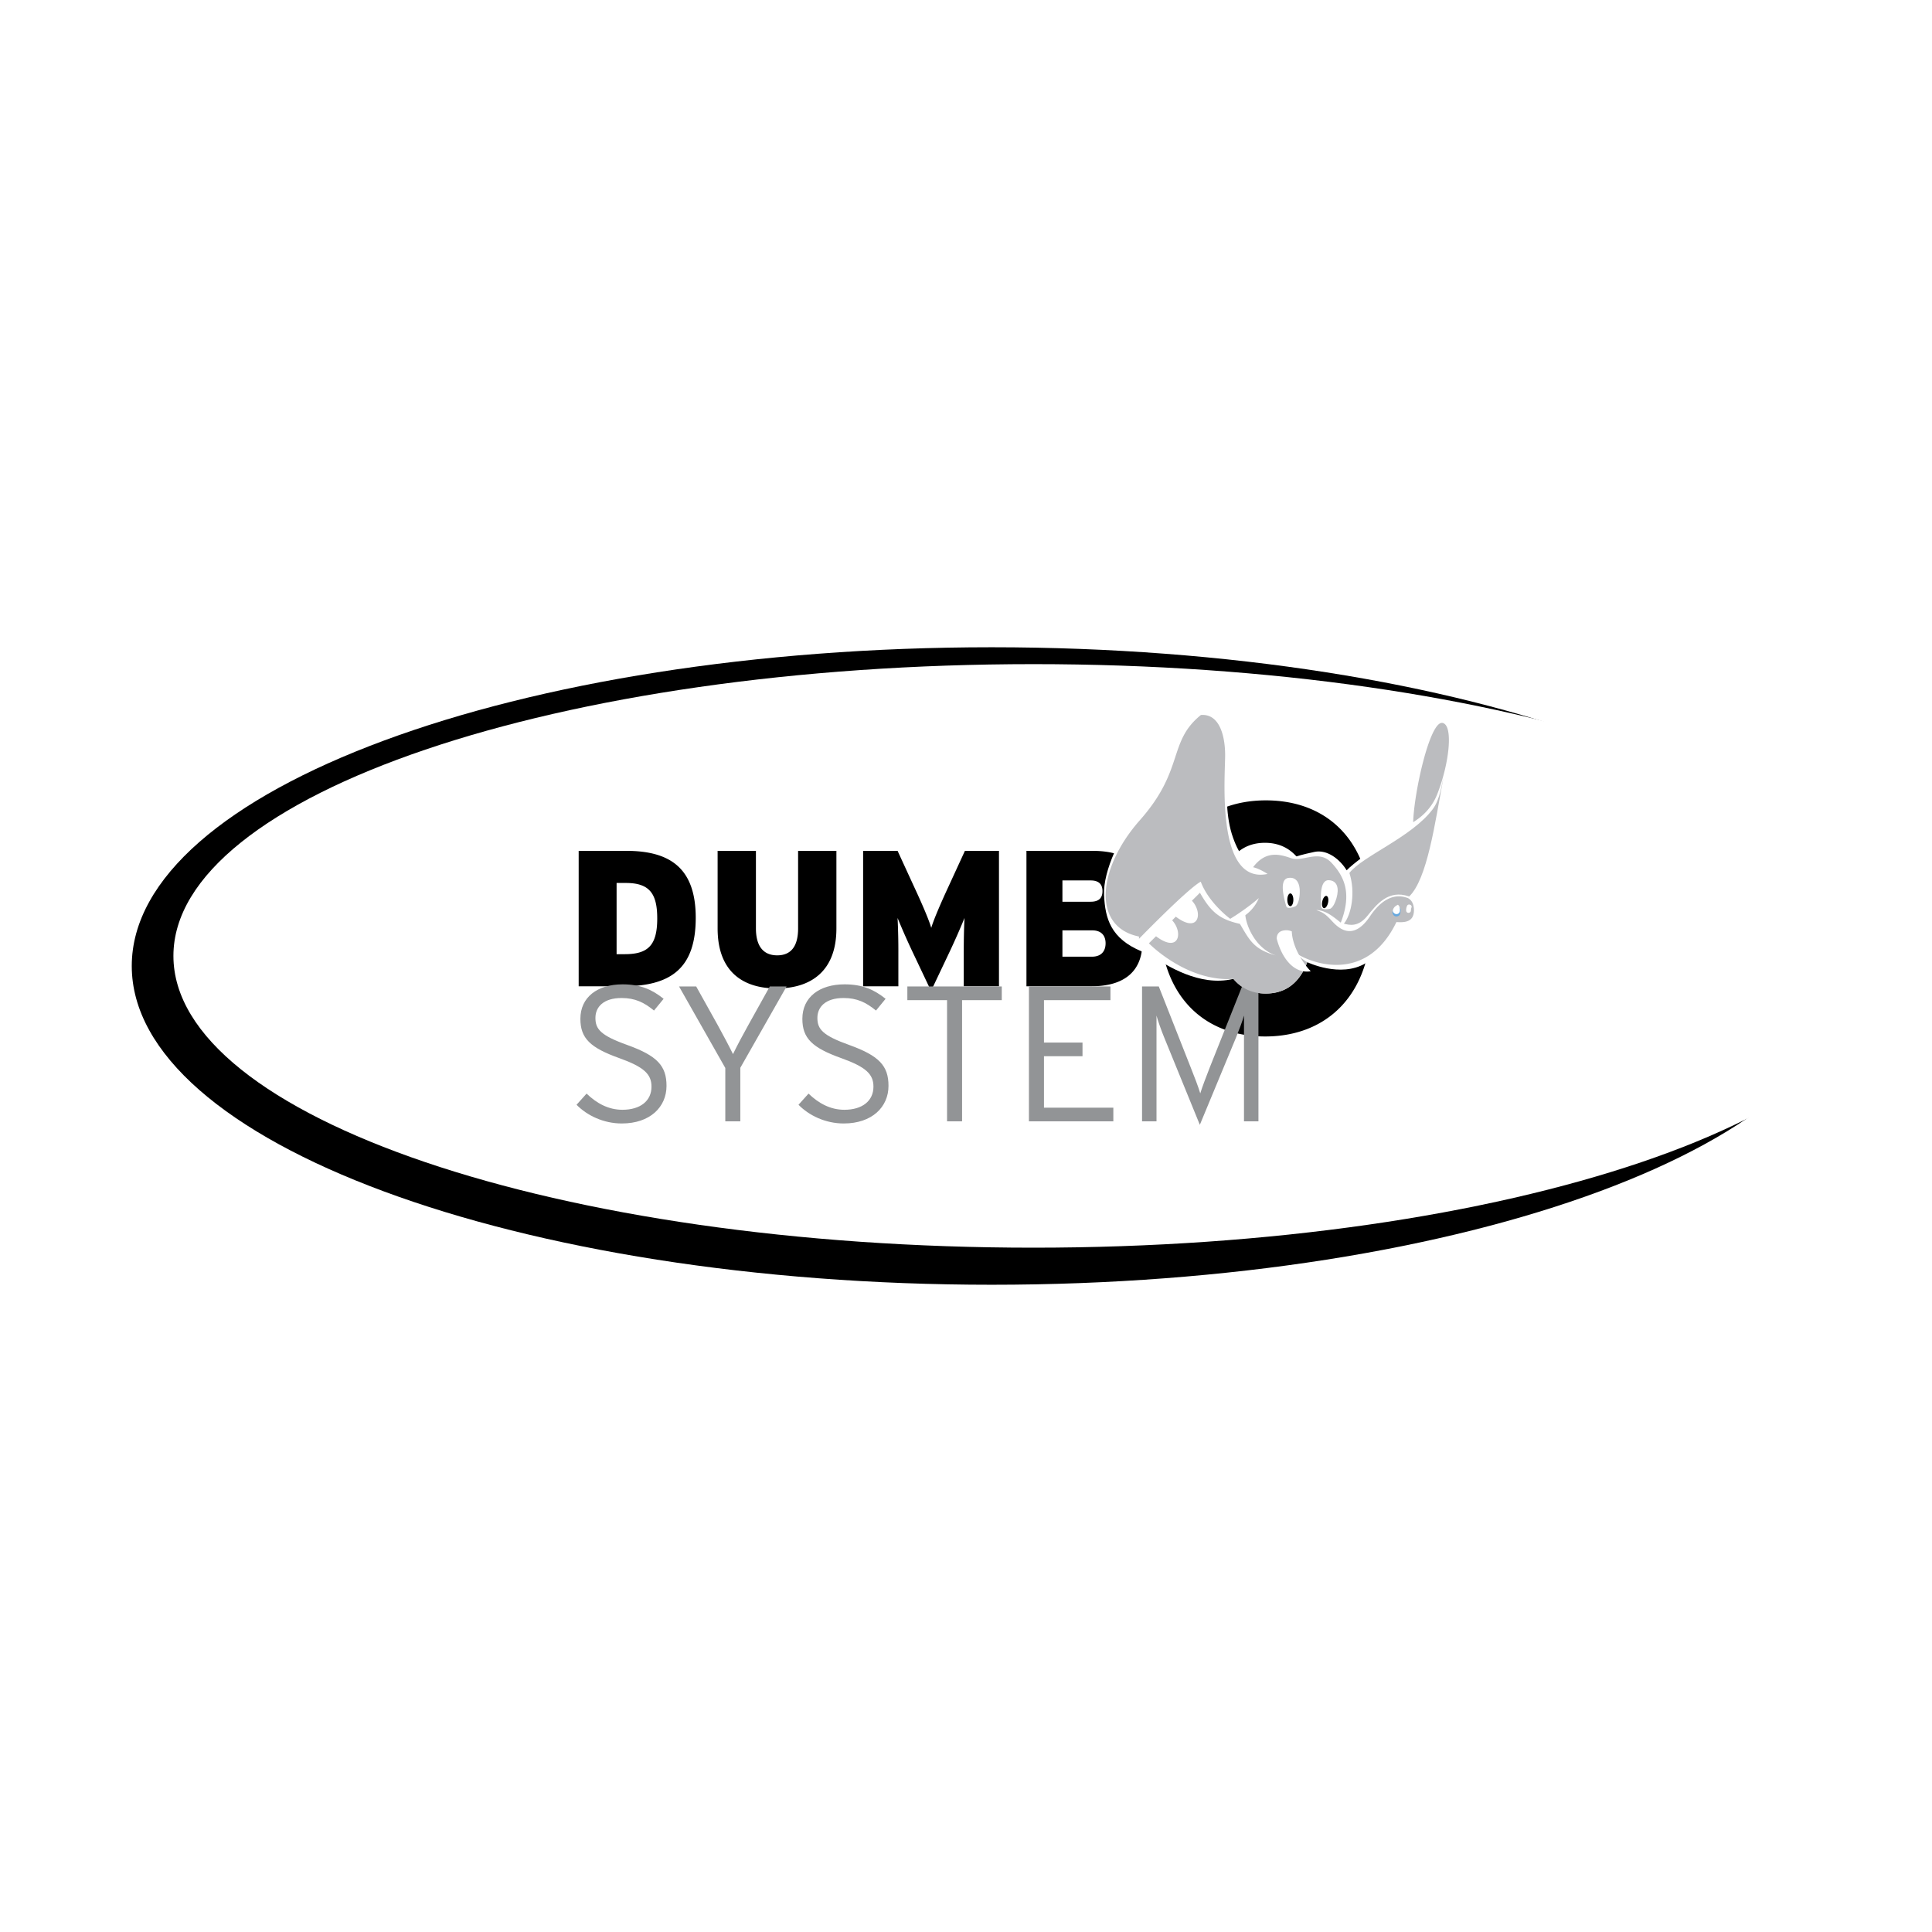
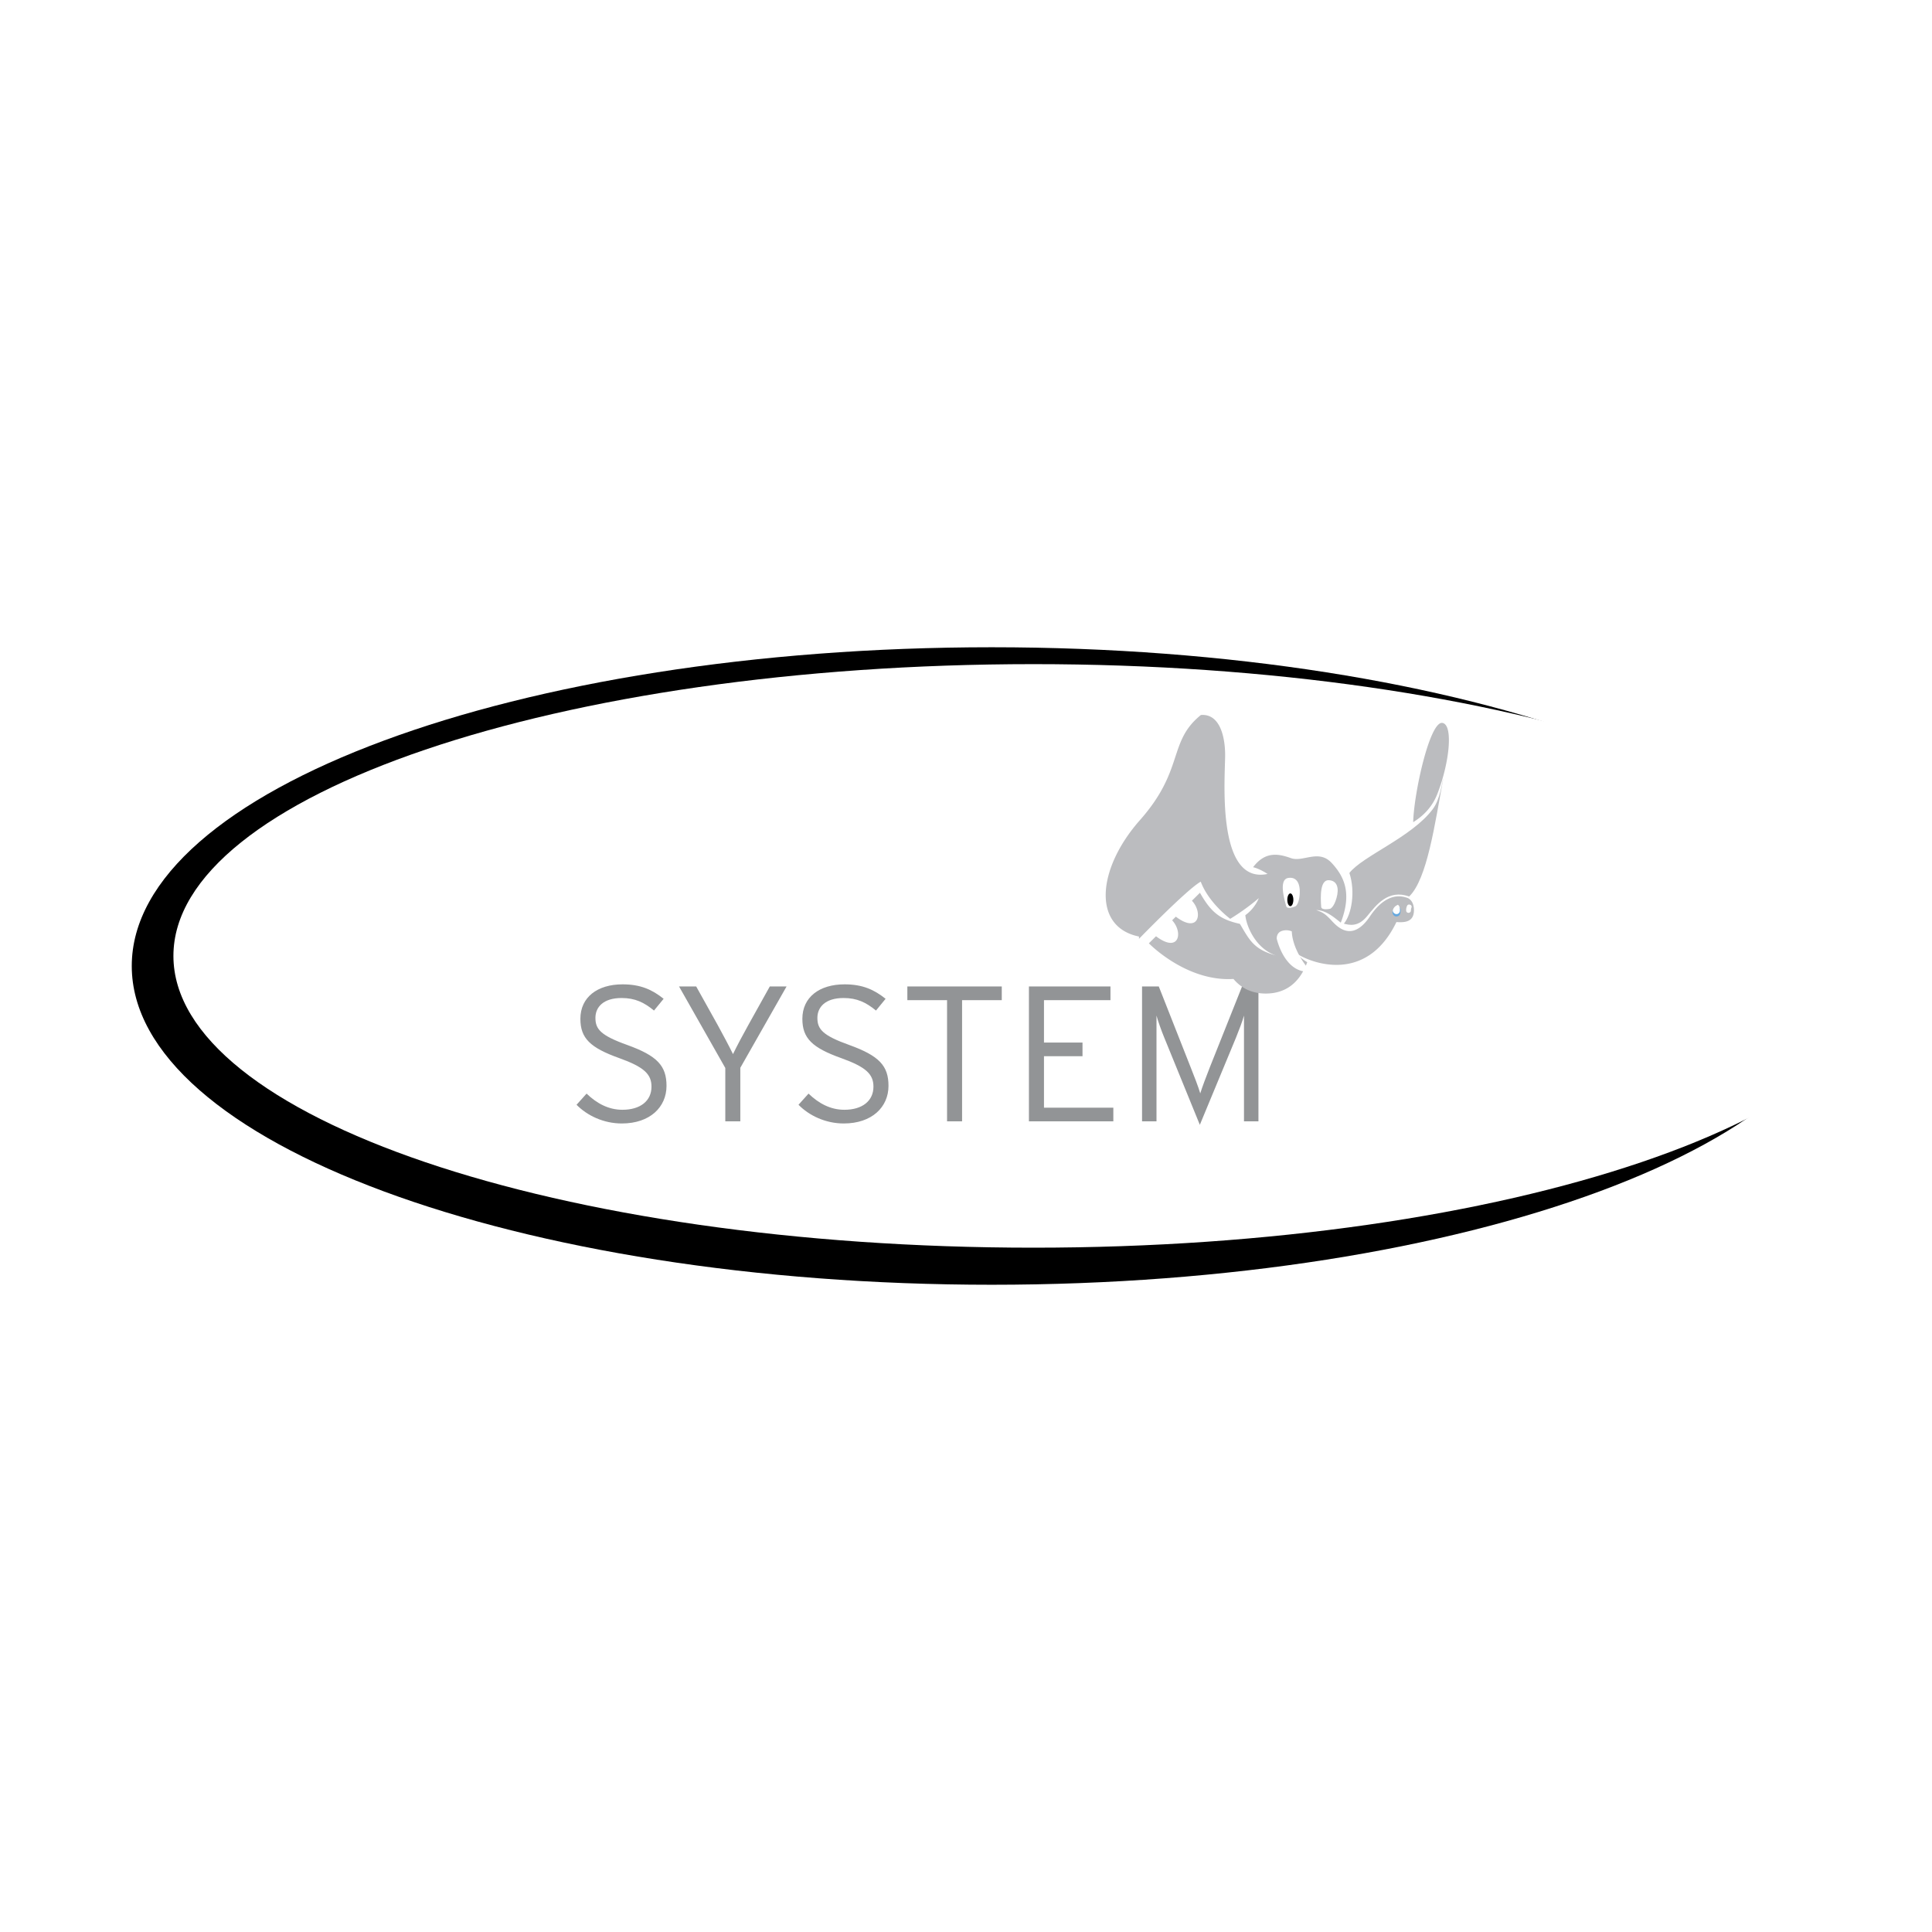
<svg xmlns="http://www.w3.org/2000/svg" width="2500" height="2500" viewBox="0 0 192.756 192.756">
  <g fill-rule="evenodd" clip-rule="evenodd">
    <path fill="#fff" d="M0 0h192.756v192.756H0V0z" />
    <path d="M184.738 96.378c0 17.554-38.438 31.802-85.797 31.802-47.358 0-85.795-14.248-85.795-31.802 0-17.555 38.438-31.801 85.795-31.801 47.36 0 85.797 14.246 85.797 31.801z" />
    <path d="M188.895 95.371c0 16.069-38.438 29.111-85.797 29.111-47.358 0-85.796-13.042-85.796-29.111 0-16.07 38.438-29.11 85.796-29.11 47.359-.001 85.797 13.04 85.797 29.11z" fill="#fff" />
-     <path d="M131.061 91.645c0 4.933-1.723 7.479-4.777 7.479s-4.854-2.623-4.854-7.558c0-4.933 1.721-7.479 4.775-7.479s4.856 2.623 4.856 7.558zm5.771-.046c0-7.602-4.338-11.746-10.537-11.746s-10.604 4.208-10.604 11.811 4.34 11.745 10.539 11.745c6.198 0 10.602-4.208 10.602-11.81zM65.573 91.626c0 2.683-.906 3.573-3.243 3.573h-.812v-7.105h.928c2.336 0 3.127 1.041 3.127 3.532zm3.841-.059c0-5.077-2.701-6.678-6.95-6.678h-4.729v13.513h4.383c4.788-.001 7.296-1.757 7.296-6.835zM77.485 98.616c-3.398 0-5.888-1.701-5.888-5.986v-7.741h3.822v7.741c0 1.66.656 2.685 2.124 2.685s2.084-1.025 2.084-2.685v-7.741h3.822v7.741c.001 4.285-2.566 5.986-5.964 5.986zM96.153 98.401v-3.224c0-1.33.021-2.547.077-3.591a71.014 71.014 0 0 1-1.563 3.535l-1.776 3.745-1.775-3.745a70.618 70.618 0 0 1-1.564-3.535 67.82 67.82 0 0 1 .078 3.591v3.224h-3.516V84.889h3.438l1.66 3.61c.811 1.738 1.486 3.321 1.698 4.074.233-.772.85-2.24 1.7-4.074l1.66-3.61h3.398v13.513h-3.515v-.001zM109.994 88.904c0 .638-.307 1.062-1.176 1.062h-2.82v-2.124h2.82c.887 0 1.176.463 1.176 1.062zm3.979 5.136c0-1.526-.713-2.473-1.932-2.993.91-.521 1.623-1.177 1.623-2.645 0-2.258-1.371-3.514-4.73-3.514h-6.525v13.513h6.488c3.396 0 5.076-1.601 5.076-4.361zm-3.668.075c0 .772-.426 1.333-1.352 1.333h-2.955v-2.626h2.975c.888 0 1.332.502 1.332 1.293z" />
    <path d="M62.041 112.089c-1.826 0-3.461-.789-4.519-1.866l1.001-1.114c1.018.98 2.191 1.614 3.574 1.614 1.788 0 2.902-.884 2.902-2.308 0-1.248-.749-1.96-3.209-2.844-2.903-1.038-3.885-1.98-3.885-3.923 0-2.151 1.692-3.44 4.21-3.44 1.808 0 2.962.537 4.095 1.442l-.961 1.173c-.98-.808-1.883-1.251-3.23-1.251-1.845 0-2.613.924-2.613 1.981 0 1.115.499 1.749 3.19 2.71 2.98 1.077 3.902 2.076 3.902 4.076.001 2.114-1.651 3.75-4.457 3.75zM73.862 106.533v5.344h-1.499v-5.325l-4.614-8.131h1.711l2.153 3.863c.537.98 1.133 2.095 1.518 2.884.384-.789.98-1.922 1.52-2.884l2.151-3.863h1.673l-4.613 8.112zM84.184 112.089c-1.826 0-3.461-.789-4.517-1.866l1-1.114c1.019.98 2.191 1.614 3.574 1.614 1.789 0 2.903-.884 2.903-2.308 0-1.248-.749-1.96-3.209-2.844-2.903-1.038-3.883-1.98-3.883-3.923 0-2.151 1.691-3.44 4.211-3.44 1.807 0 2.959.537 4.093 1.442l-.959 1.173c-.982-.808-1.885-1.251-3.231-1.251-1.844 0-2.615.924-2.615 1.981 0 1.115.499 1.749 3.192 2.71 2.978 1.077 3.902 2.076 3.902 4.076 0 2.114-1.654 3.75-4.461 3.75zM95.987 99.785v12.092h-1.499V99.785h-3.961v-1.364h9.42v1.364h-3.96zM102.656 111.877V98.421h8.135v1.364h-6.633v4.229h3.844v1.364h-3.844v5.133h6.92v1.366h-8.422zM124.113 111.877v-10.554c-.135.519-.521 1.518-.809 2.229l-3.596 8.67-3.537-8.67c-.287-.693-.652-1.711-.787-2.229v10.554h-1.441V98.421h1.67l3.174 8.053c.326.809.807 2.057.963 2.615.17-.577.652-1.826.959-2.615l3.211-8.053h1.635v13.456h-1.442z" fill="#929496" />
    <path d="M140.934 89.443c.85.664.771 1.82.268 2.422-.5.604-1.707.604-1.707.604s-.777 2.179-3.273 3.648c-2.498 1.471-5.799-.122-5.799-.122s-4.039.865-7.395 1.673c-3.354.809-6.699-1.392-7.975-2.217l-1.145-.526c-3.078-1.283-3.654-3.258-3.756-5.652-.104-2.396 1.684-6.155 3.492-8.165 1.811-2.014 2.482-3.755 3.084-5.833.604-2.078.537-3.755 3.15-4.626 2.615-.871 2.75 3.419 2.615 5.699-.135 2.279-.23 4.777.4 6.838.635 2.059 1.611 3.016 1.611 3.016s.537-.604 1.543-1.14c1.004-.537 3.295.384 3.295.384s.523-.183 1.799-.451c1.273-.269 2.545.736 3.217 1.836 1.297-1.355 6.406-4.576 6.406-4.576.164-3.736 1.371-10.902 3.08-10.801 1.709.099 1.105 4.223.4 8.043-.701 3.821-1.556 7.845-3.31 9.946z" fill="#fff" />
    <path d="M140.352 89.562c-.256-.062-1.898-.776-3.662 1.852s-3.236 1.094-3.852.422-.92-.838-1.523-1.037c.98.013 1.762.71 2.455 1.253 1.123-2.903.373-4.582-.92-5.967-1.293-1.385-2.84-.044-4.049-.468-1.205-.426-2.547-.732-3.779.905.67.153 1.441.672 1.441.672-5.234 1.1-4.199-9.977-4.23-11.966-.029-1.988-.639-4.036-2.418-3.893-3.314 2.672-1.613 5.44-6.084 10.49-4.254 4.809-4.809 10.654-.094 11.613v.229s4.82-4.966 6.162-5.703c.805 2.146 2.943 3.707 2.943 3.707 1.73-1.062 2.848-2.065 2.848-2.065s-.35.991-1.342 1.702c.09 1.038 1 3.323 3.045 4.016-2.225-.6-2.641-1.562-3.588-3.151-2.062-.451-2.914-1.226-3.986-3.102l-.799.792c1.129 1.215.693 3.331-1.607 1.591l-.367.364c1.129 1.215.691 3.331-1.609 1.591l-.713.705s3.703 3.829 8.404 3.558l.002-.004.025-.007c.811.968 1.9 1.465 3.229 1.465 1.969 0 3.381-1.058 4.139-3.127h.002a4.906 4.906 0 0 1-1.113-.902c1.359.938 6.977 3.188 10.01-3.103.871.063 1.748-.017 1.748-1.192-.002-.849-.463-1.176-.718-1.24zM140.994 82.028c.072-2.919 1.666-10.136 2.924-9.901 1.1.204.691 4.045-.535 7.135-.555 1.395-1.545 2.249-2.389 2.766z" fill="#bbbcbf" />
    <path d="M128.883 92.923c.053 1.511 1.104 3.187 1.891 3.98-1.715.281-2.904-1.366-3.393-3.237 0 0-.057-.575.479-.776a1.42 1.42 0 0 1 1.023.033zM128.328 90.411c-.314-1.079-.668-2.683.203-2.817.871-.134 1.207.604 1.139 1.61-.066 1.006-.402 1.208-.402 1.208s-.829.377-.94-.001z" fill="#fff" />
    <path d="M129.039 89.772c0 .353-.135.639-.301.639-.168 0-.303-.286-.303-.639 0-.35.135-.636.303-.636.166.001.301.286.301.636z" />
    <path d="M131.816 90.478c-.084-1.098-.1-2.708.764-2.66.863.048 1.033.823.766 1.774-.27.951-.631 1.075-.631 1.075s-.869.197-.899-.189z" fill="#fff" />
-     <path d="M132.502 90.058c-.07.335-.258.582-.418.548-.16-.034-.232-.334-.162-.672.072-.338.262-.584.422-.55.158.036.23.336.158.674z" />
+     <path d="M132.502 90.058z" />
    <path d="M134.08 92.153c.555.151 1.422.352 2.326-.754.906-1.106 2.084-2.705 4.186-1.956 1.801-1.74 2.566-7.239 3.412-11.819-.145.459-.293 2.084-1.057 3.104-2.1 2.804-6.996 4.668-8.318 6.368.621 1.889.211 4.15-.549 5.057z" fill="#bbbcbf" />
    <path d="M139.082 90.631c-.1.143-.195.343-.135.519.047.13.135.233.273.271.154.042.367-.022.438-.179a.52.52 0 0 0 .059-.25c0-.027.01-.095-.004.008.004-.031.014-.063.021-.092a.36.36 0 0 0-.164-.405c-.177-.103-.379-.031-.488.128z" fill="#65a8df" />
    <path d="M139.41 90.295c-.023.023-.027.025-.049.032-.061.019-.09.05-.133.082a.719.719 0 0 0-.246.342c-.088.218.131.447.342.447.25 0 .377-.225.342-.447.004.038.006.038.004-.004a.382.382 0 0 0-.012-.116c-.01-.042-.016-.083-.023-.126a.462.462 0 0 0-.131-.209c-.025-.028-.068-.024-.094-.001zM140.393 90.358a.98.98 0 0 0-.1.487c.008.306.459.304.473 0a.88.88 0 0 1 .059-.306c.101-.248-.311-.416-.432-.181z" fill="#fff" />
  </g>
</svg>